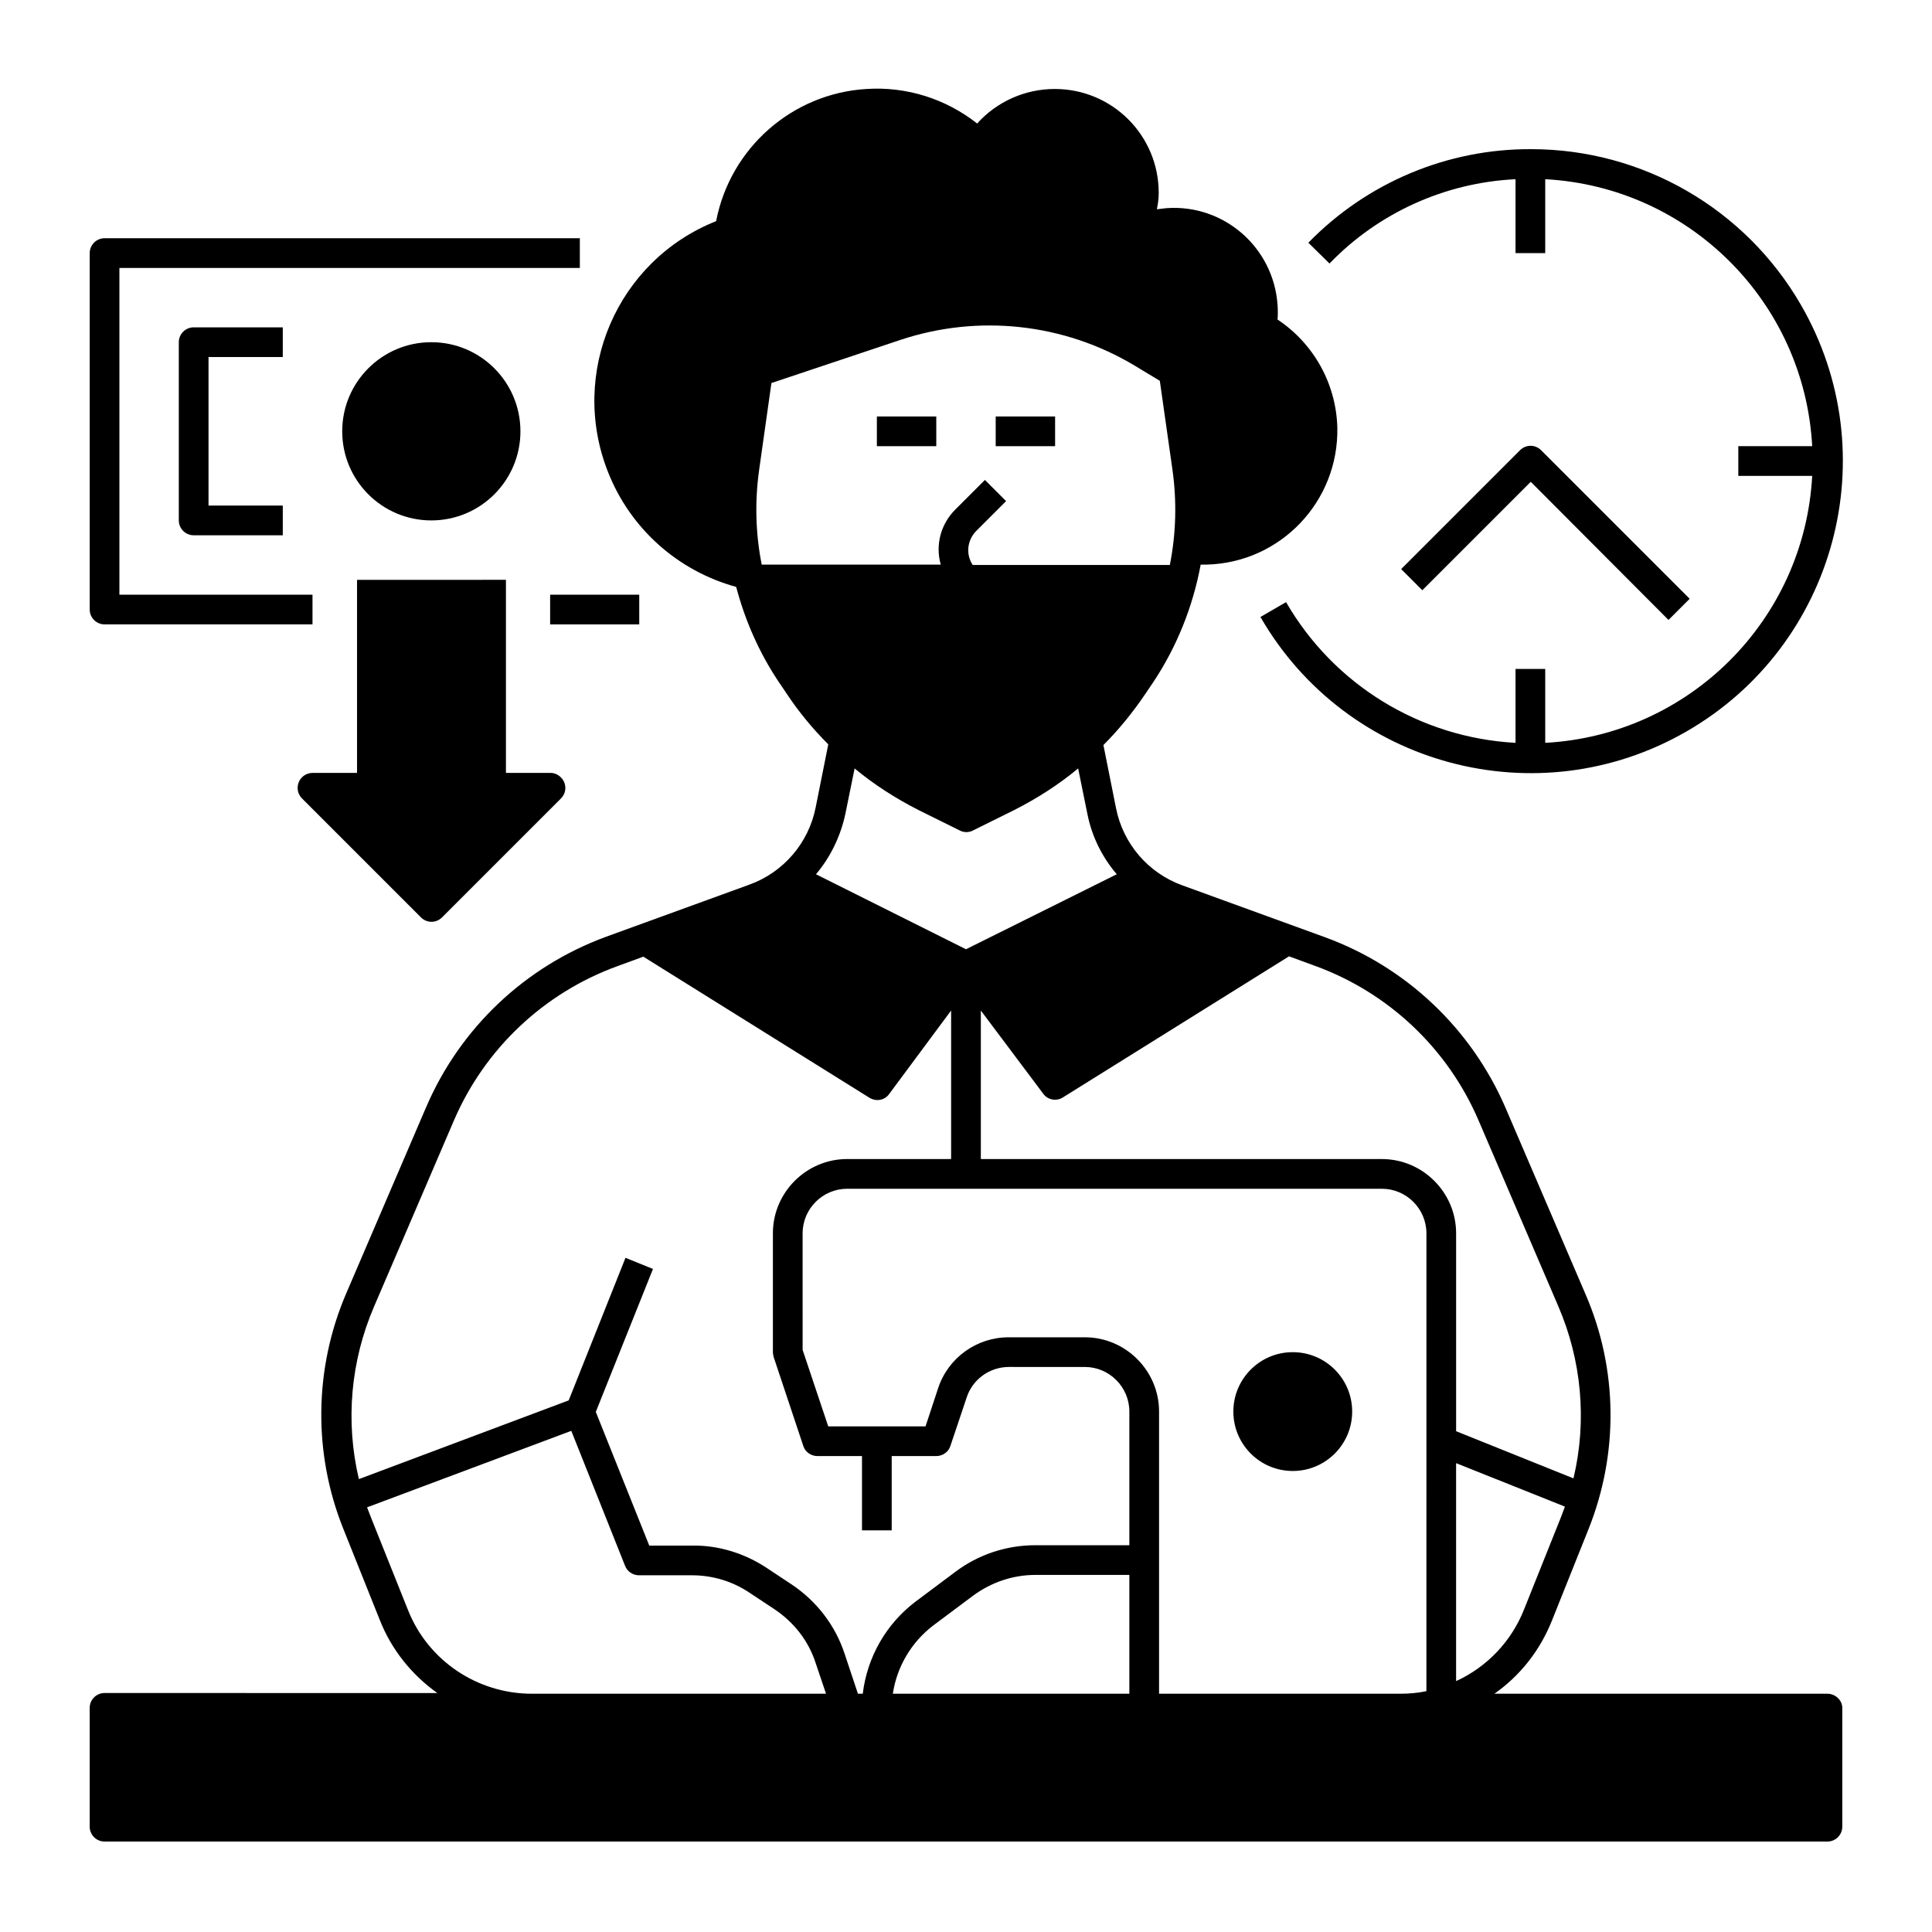
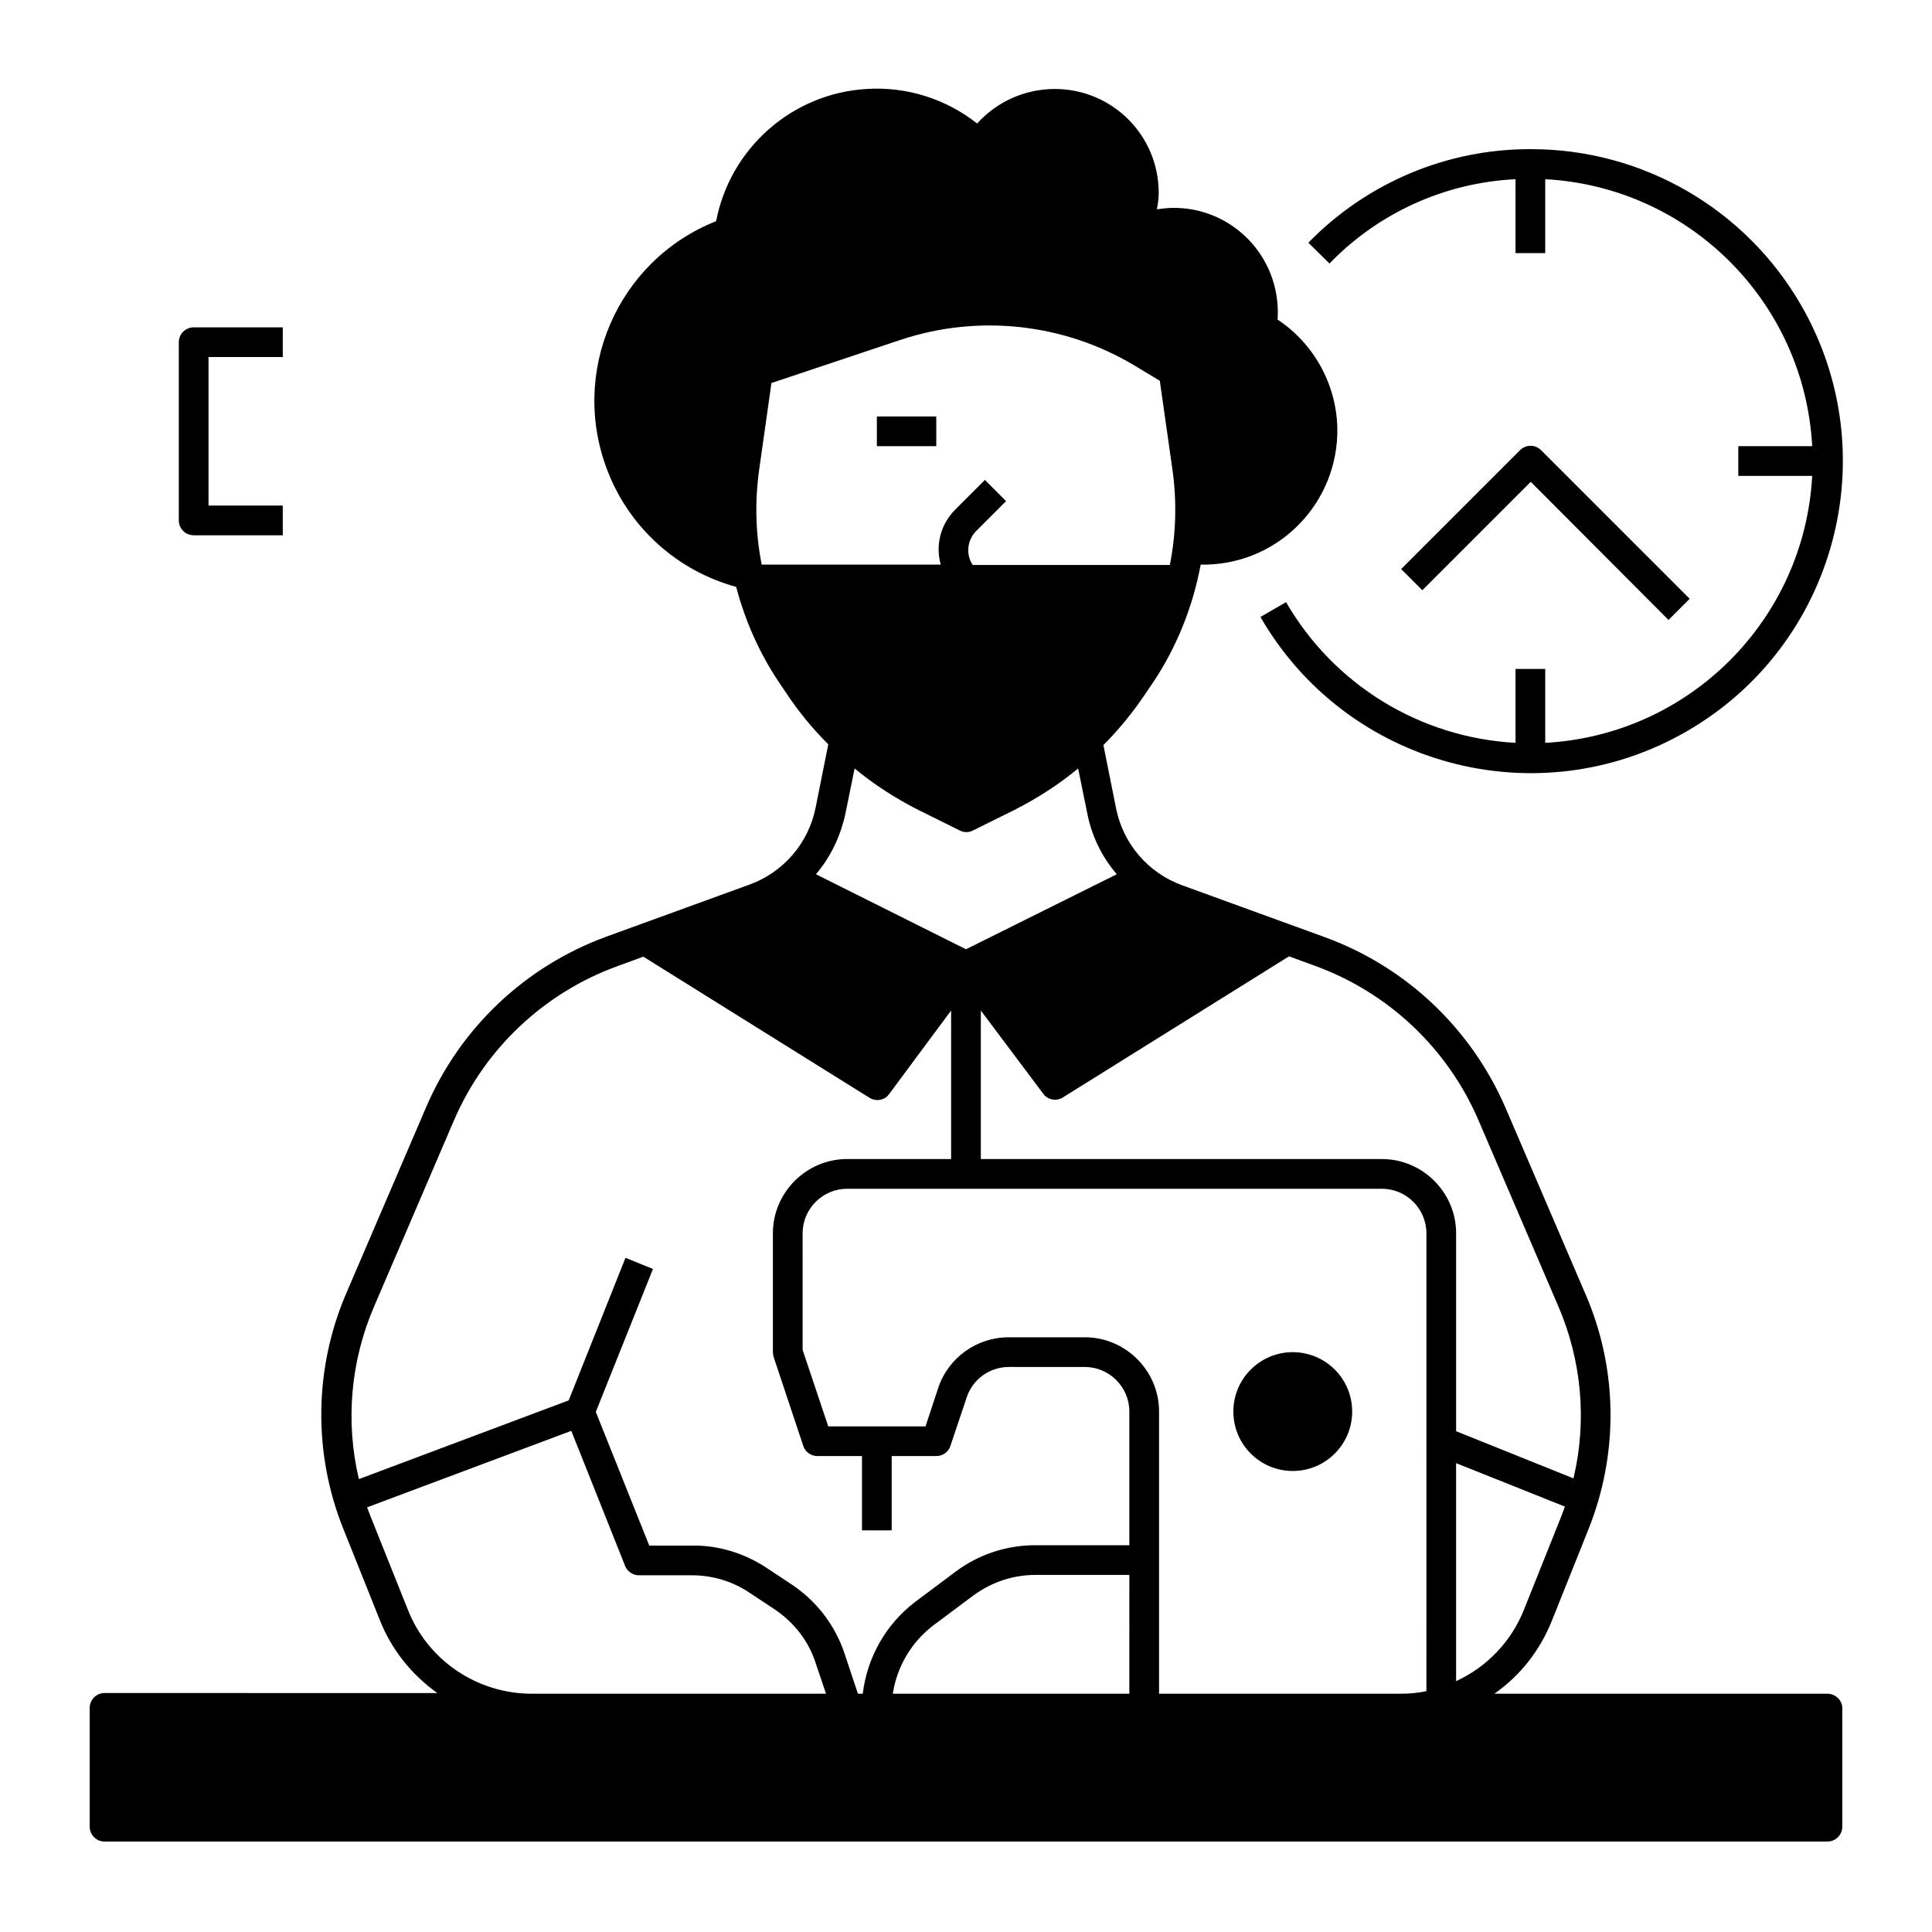
<svg xmlns="http://www.w3.org/2000/svg" fill="#000000" width="800px" height="800px" version="1.1" viewBox="144 144 512 512">
  <g>
-     <path d="m281.92 258.3c0 13.043-10.574 23.617-23.617 23.617s-23.613-10.574-23.613-23.617 10.57-23.613 23.613-23.613 23.617 10.57 23.617 23.613" />
    <path d="m502.34 518.08c0 8.695-7.051 15.746-15.746 15.746-8.695 0-15.742-7.051-15.742-15.746s7.047-15.742 15.742-15.742c8.695 0 15.746 7.047 15.746 15.742" />
    <path d="m376.38 254.37h15.742v7.871h-15.742z" />
-     <path d="m407.87 254.37h15.742v7.871h-15.742z" />
    <path d="m628.29 592.86h-88.266c6.887-4.82 12.102-11.512 15.254-19.387l9.645-24.109c8.07-20.074 7.871-42.605-0.789-62.484l-21.156-49.297c-9.055-20.961-26.273-37.293-47.723-45.164l-37.883-13.777c-9.055-3.246-15.742-11.02-17.613-20.469l-3.344-16.727c4.133-4.133 7.871-8.758 11.121-13.578l2.066-3.051c6.297-9.445 10.527-20.074 12.594-31.191h1.574c19.582-0.492 35.031-16.727 34.637-36.309-0.297-11.512-6.199-22.238-15.844-28.633 0.098-1.277 0.098-2.559 0-3.938-1.082-15.152-14.168-26.668-29.422-25.586-0.887 0.098-1.672 0.195-2.559 0.297 0.297-1.379 0.492-2.856 0.492-4.328 0-15.254-12.301-27.551-27.551-27.551-7.871 0-15.352 3.344-20.566 9.152-8.363-6.594-18.793-9.84-29.324-9.152-19.68 1.18-36.113 15.645-39.852 35.031-26.273 10.43-39.066 40.246-28.633 66.52 5.902 14.957 18.5 26.176 33.949 30.406 2.363 8.953 6.102 17.418 11.219 25.094l2.066 3.051c3.246 4.922 6.988 9.445 11.121 13.578l-3.344 16.727c-1.871 9.445-8.562 17.219-17.613 20.469l-37.883 13.777c-21.453 7.871-38.672 24.109-47.723 45.164l-21.156 49.297c-8.562 19.875-8.855 42.41-0.789 62.484l9.645 24.109c3.051 7.773 8.363 14.465 15.254 19.387l-88.184-0.008c-2.164 0-3.938 1.77-3.938 3.938v31.488c0 2.164 1.77 3.938 3.938 3.938h456.58c2.164 0 3.938-1.77 3.938-3.938v-31.488c-0.004-1.973-1.773-3.742-3.938-3.742zm-282.41-299.14c-1.672-8.363-1.871-16.828-0.688-25.289l3.246-22.926 34.145-11.414c20.664-6.887 43.395-4.43 62.09 6.789l6.691 4.035 3.344 23.52c1.18 8.363 0.984 16.926-0.688 25.289h-52.25c-1.871-2.856-1.477-6.594 0.984-9.055l7.871-7.871-5.609-5.609-7.871 7.871c-3.836 3.836-5.312 9.348-3.836 14.562h-47.43zm22.141 66.027 2.461-12.102c5.215 4.328 10.922 7.969 16.926 11.02l10.922 5.41c1.082 0.59 2.461 0.59 3.543 0l10.922-5.41c6.004-3.051 11.711-6.691 16.926-11.02l2.461 12.102c1.18 5.902 3.836 11.316 7.773 15.941l-39.953 19.875-39.754-19.875c3.836-4.527 6.492-10.039 7.773-15.941zm-83.051 233.11c-14.465 0-27.551-8.758-32.867-22.238l-9.645-24.109c-0.395-0.984-0.789-2.066-1.18-3.051l54.121-20.27 14.27 35.816c0.59 1.477 2.066 2.461 3.641 2.461h14.07c5.41 0 10.727 1.574 15.254 4.625l6.691 4.43c5.117 3.445 8.953 8.363 10.824 14.168l2.754 8.168zm158.32 0h-62.68c1.082-7.184 4.922-13.676 10.727-18.105l10.527-7.871c4.82-3.543 10.527-5.512 16.531-5.512h24.895zm0-39.359h-24.895c-7.676 0-15.152 2.461-21.254 7.086l-10.527 7.871c-7.773 5.902-12.793 14.66-13.973 24.402h-1.277l-3.543-10.629c-2.461-7.477-7.379-13.875-13.973-18.301l-6.691-4.43c-5.805-3.836-12.695-6.004-19.68-5.902h-11.414l-14.168-35.426 15.152-37.883-7.281-2.953-15.055 37.785-55.598 20.859c-3.641-15.352-2.164-31.391 4.035-45.758l21.156-49.297c8.168-18.992 23.812-33.75 43.199-40.836l6.988-2.559 59.926 37.391c1.77 1.082 4.035 0.688 5.215-0.984l16.426-22.137v39.359h-27.551c-10.824 0-19.68 8.855-19.68 19.68v31.488c0 0.395 0.098 0.887 0.195 1.277l7.871 23.617c0.492 1.574 2.066 2.656 3.738 2.656h11.809v19.68h7.871v-19.68h11.809c1.672 0 3.246-1.082 3.738-2.656l4.328-12.891c1.574-4.82 6.102-8.07 11.219-8.07l20.078 0.004c6.496 0 11.809 5.312 11.809 11.809zm78.723 38.672c-2.262 0.492-4.625 0.688-6.988 0.688h-63.859v-74.785c0-10.824-8.855-19.68-19.68-19.68h-20.172c-8.461 0-16.039 5.41-18.695 13.48l-3.344 10.137h-25.781l-6.789-20.27-0.004-30.898c0-6.496 5.312-11.809 11.809-11.809h141.7c6.496 0 11.809 5.312 11.809 11.809zm-11.809-141.01h-106.27v-39.359l16.531 22.043c1.18 1.672 3.543 2.066 5.215 0.984l59.926-37.391 6.988 2.559c19.387 7.086 35.031 21.844 43.199 40.836l21.156 49.297c6.199 14.367 7.676 30.406 4.035 45.656l-31.098-12.5v-52.445c0-10.824-8.855-19.68-19.68-19.68zm19.68 80.59 28.832 11.512c-0.395 1.082-0.789 2.164-1.18 3.148l-9.645 24.109c-3.344 8.461-9.84 15.254-18.008 18.992z" />
    <path d="m545.63 191.49v19.582h7.871v-19.582c38.18 2.066 68.684 32.57 70.75 70.75h-19.582v7.871h19.582c-2.066 38.18-32.57 68.684-70.75 70.75v-19.582h-7.871v19.582c-25.289-1.379-48.117-15.352-60.812-37.293l-6.789 3.938c22.828 39.559 73.406 53.137 112.96 30.309s53.137-73.406 30.309-112.96c-14.762-25.586-42.016-41.328-71.535-41.328-22.238-0.098-43.492 8.855-59.039 24.797l5.609 5.512c12.883-13.387 30.594-21.453 49.293-22.34z" />
    <path d="m586.17 308.29 5.609-5.609-39.359-39.359c-1.574-1.574-4.035-1.574-5.609 0l-31.488 31.488 5.609 5.609 28.734-28.734z" />
-     <path d="m289.79 301.6h23.617v7.871h-23.617z" />
-     <path d="m171.71 309.47h55.105v-7.871h-51.172v-86.59h122.02v-7.871l-125.95-0.004c-2.164 0-3.938 1.77-3.938 3.938v94.465c0 2.164 1.773 3.934 3.938 3.934z" />
    <path d="m218.94 238.62v-7.871h-23.617c-2.164 0-3.938 1.77-3.938 3.938v47.23c0 2.164 1.77 3.938 3.938 3.938h23.617v-7.871l-19.68-0.004v-39.359z" />
-     <path d="m223.17 351.29c-0.59 1.477-0.297 3.148 0.887 4.328l31.488 31.488c1.574 1.574 4.035 1.574 5.609 0l31.488-31.488c1.574-1.574 1.574-4.035 0-5.609-0.789-0.789-1.77-1.18-2.754-1.18h-11.809v-51.168l-39.461 0.004v51.168h-11.809c-1.574 0-3.051 0.98-3.641 2.457z" />
  </g>
</svg>